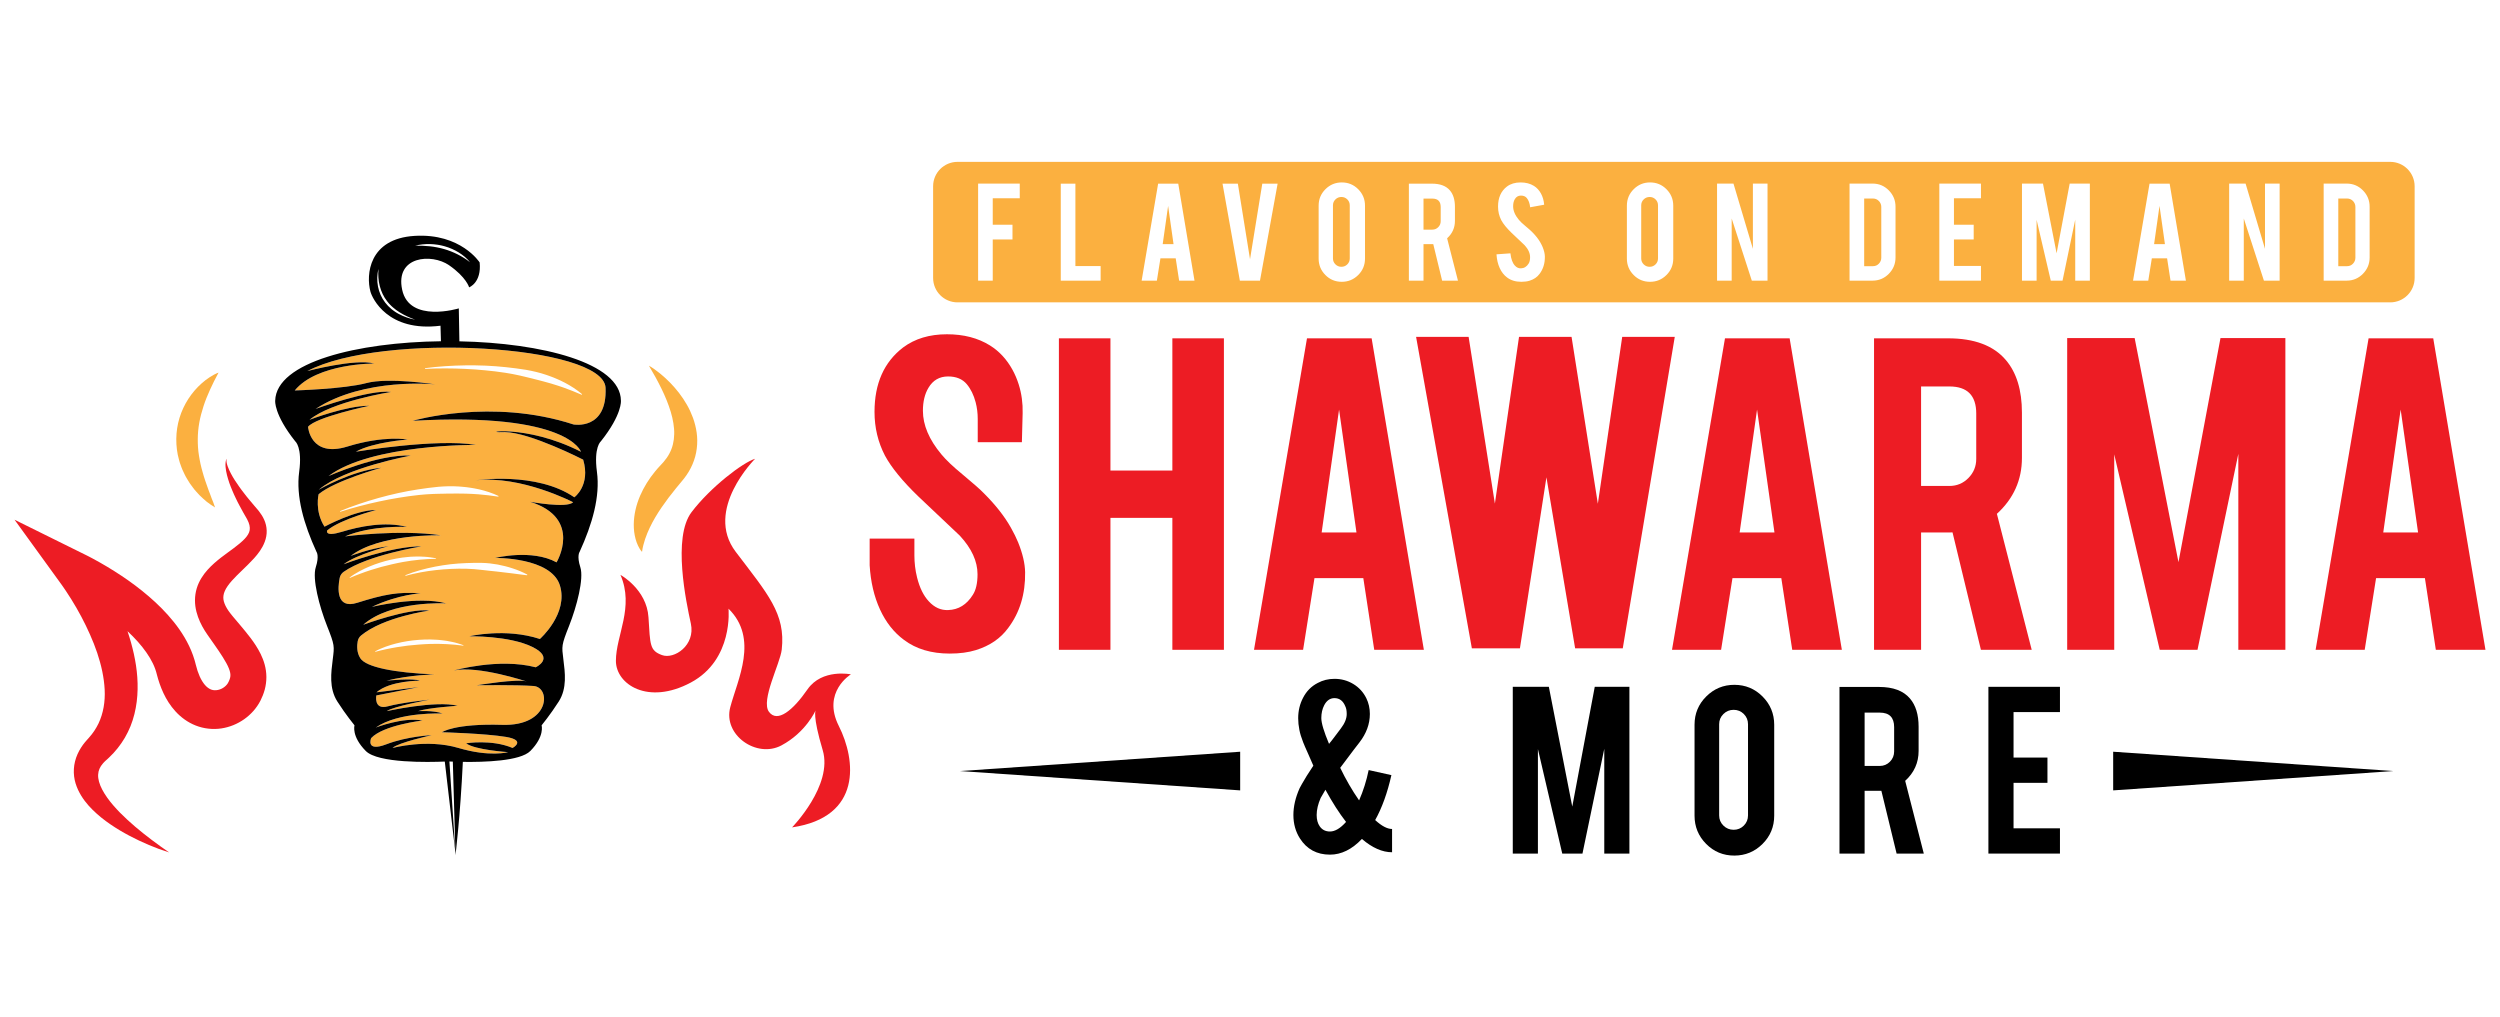
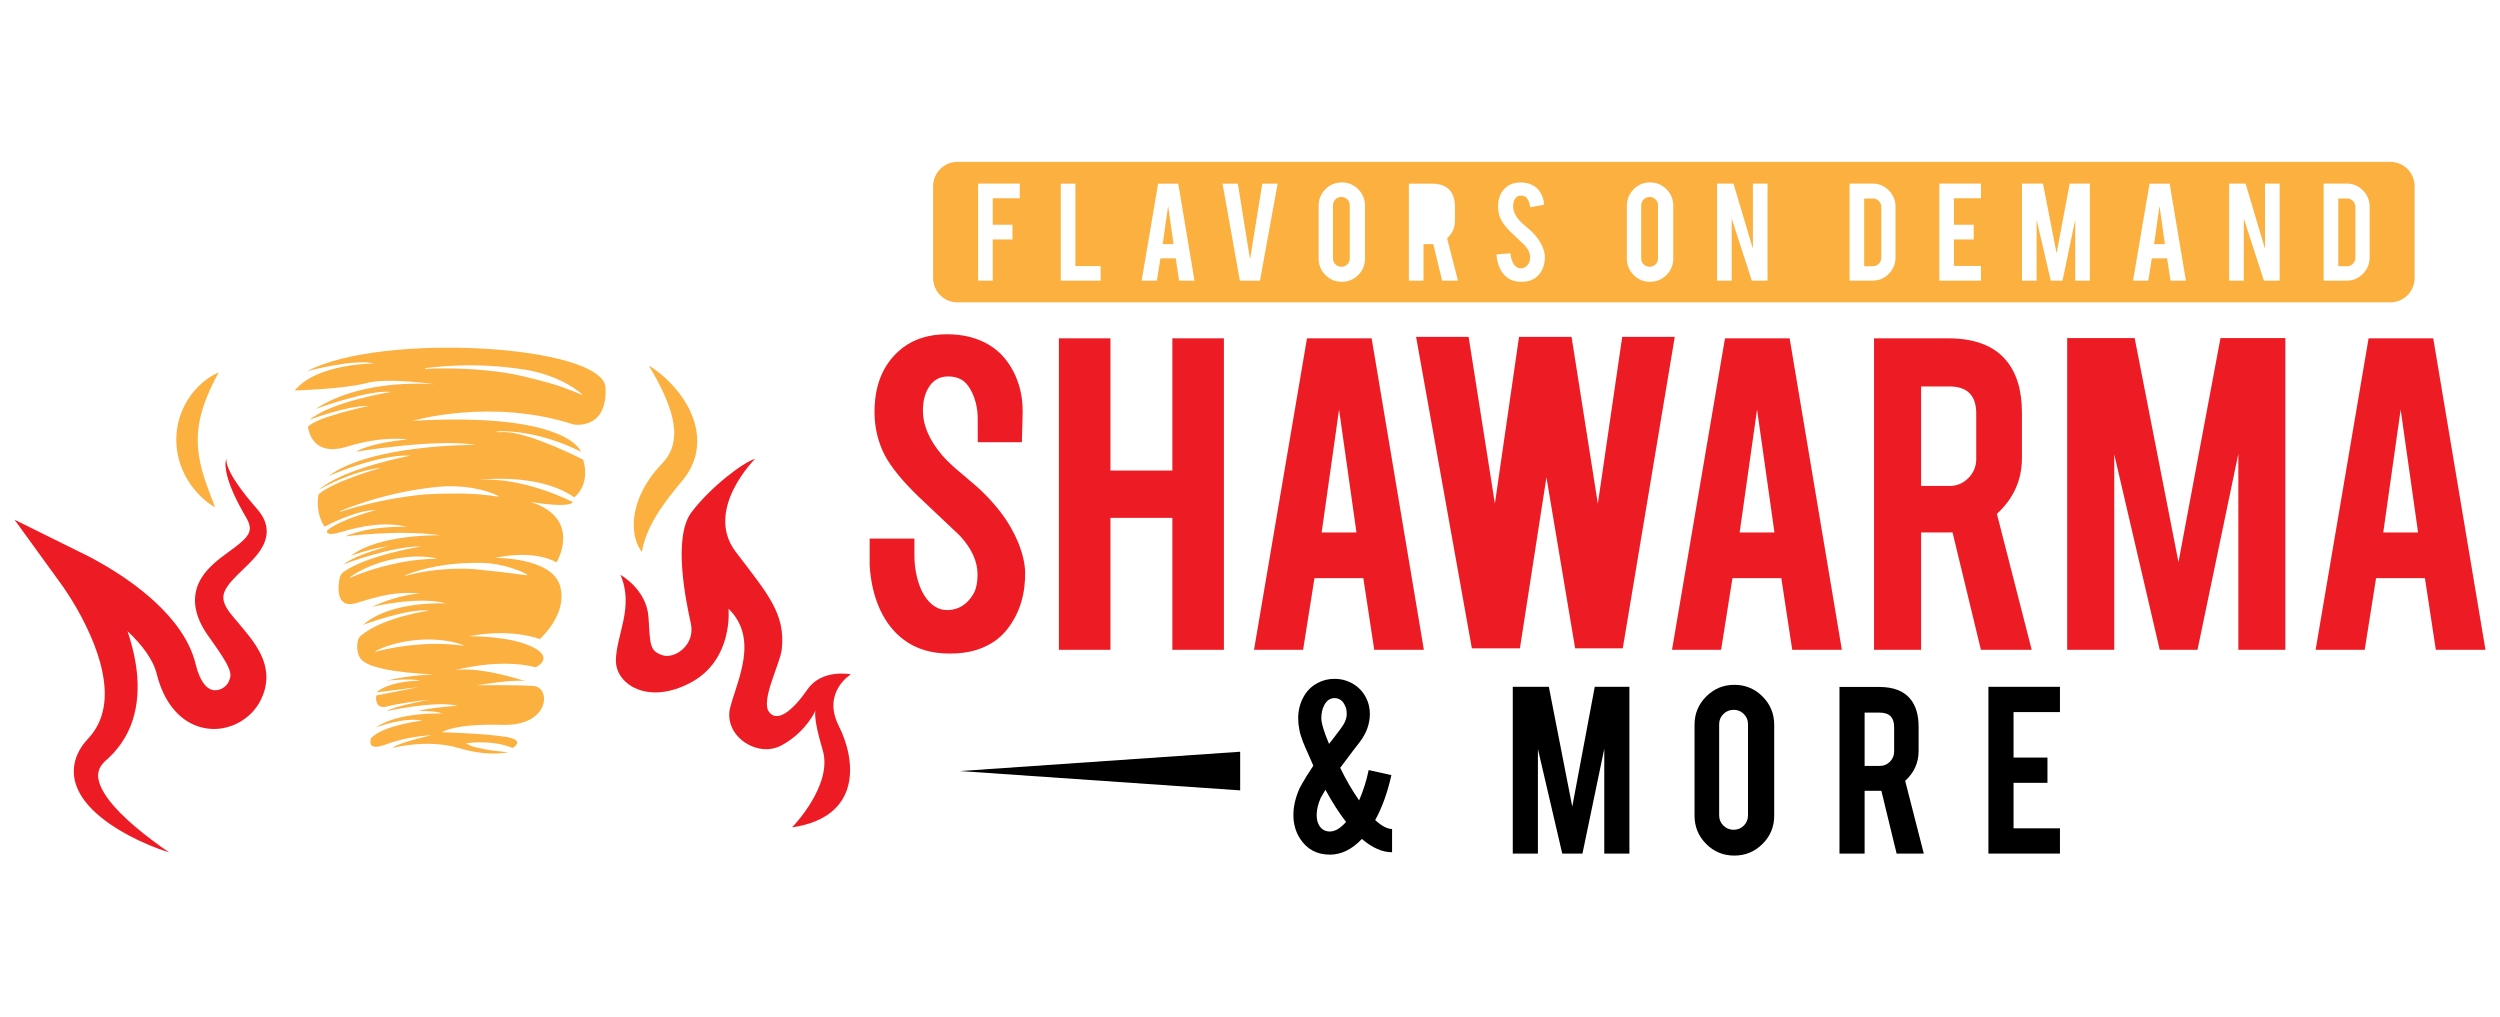
<svg xmlns="http://www.w3.org/2000/svg" version="1.1" id="Layer_1" x="0px" y="0px" viewBox="0 0 12384 5040" style="enable-background:new 0 0 12384 5040;" xml:space="preserve">
  <style type="text/css">
	.st0{fill:#FBB040;}
	.st1{fill:#ED1C24;}
	.st2{fill:none;}
</style>
  <path class="st0" d="M6644.75,975.73c-11.5,0-21.35,4.03-29.52,12.08c-8.18,8.05-12.27,17.83-12.27,29.33v263.02  c0,11.5,4.09,21.28,12.27,29.33c8.18,8.05,18.02,12.08,29.52,12.08c11.5,0,21.28-4.02,29.33-12.08  c8.05-8.05,12.08-17.83,12.08-29.33v-263.02c0-11.5-4.03-21.28-12.08-29.33C6666.03,979.76,6656.25,975.73,6644.75,975.73" />
-   <path class="st0" d="M7095.21,983.78h-43.71v153.75h43.71c11.5,0,21.28-4.08,29.33-12.27c8.05-8.18,12.08-18.02,12.08-29.52v-70.16  C7136.62,997.72,7122.82,983.78,7095.21,983.78" />
  <polygon class="st0" points="10670.51,1209.23 10724.19,1209.23 10697.35,1019.82 " />
  <path class="st0" d="M8171.7,975.73c-11.5,0-21.35,4.03-29.52,12.08c-8.18,8.05-12.27,17.83-12.27,29.33v263.02  c0,11.5,4.09,21.28,12.27,29.33c8.18,8.05,18.02,12.08,29.52,12.08c11.5,0,21.28-4.02,29.33-12.08  c8.05-8.05,12.08-17.83,12.08-29.33v-263.02c0-11.5-4.02-21.28-12.08-29.33C8192.98,979.76,8183.2,975.73,8171.7,975.73" />
  <polygon class="st0" points="5759.54,1209.23 5813.22,1209.23 5786.38,1019.82 " />
  <path class="st0" d="M9278.09,983.4h-43.71v335.11h43.71c11.5,0,21.21-4.15,29.14-12.46c7.92-8.3,11.88-18.08,11.88-29.33v-251.52  c0-11.5-4.03-21.34-12.08-29.52C9298.99,987.49,9289.33,983.4,9278.09,983.4" />
  <path class="st0" d="M11840.25,801.81H4743.17c-66.76,0-120.88,54.12-120.88,120.88v454.22c0,66.76,54.12,120.88,120.88,120.88  h7097.08c66.76,0,120.88-54.12,120.88-120.88V922.69C11961.13,855.93,11907.01,801.81,11840.25,801.81 M5051.47,982.25h-133.81  v131.13h97.77v72.85h-97.77v203.98h-72.47V909.4h206.28V982.25z M5452.09,1390.2h-197.46V909.78h72.47v408.34h124.99V1390.2z   M5840.92,1390.2l-16.95-110.42h-75.66l-17.61,110.42h-75.46l81.67-480.42h99.68l80.51,480.42H5840.92z M6241.44,1390.2h-99.69  l-85.88-480.42h75.95l60.3,374.48l60.74-374.48h75.99L6241.44,1390.2z M6761.69,1280.93c0,31.95-11.25,59.11-33.74,81.48  c-22.5,22.37-49.59,33.55-81.28,33.55c-31.96,0-59.05-11.25-81.28-33.74c-22.24-22.49-33.36-49.59-33.36-81.28v-262.26  c0-31.95,11.25-59.11,33.74-81.48c22.49-22.36,49.46-33.55,80.9-33.55c31.95,0,59.1,11.25,81.48,33.74  c22.36,22.5,33.55,49.59,33.55,81.28V1280.93z M7143.75,1390.2l-43.94-180.97h-6.52h-41.79v180.97h-72.47V909.78h114.26  c40.39,0,70.03,11.12,88.95,33.36c16.61,19.43,24.92,46.52,24.92,81.28v69.78c0,34-12.91,62.75-38.72,86.27l53.67,209.73H7143.75z   M7626.58,1356.46c-11.76,16.1-28.37,27.48-49.84,34.12c-11.5,3.58-24.92,5.37-40.26,5.37c-28.37,0-51.89-7.03-70.55-21.09  c-15.6-11.5-27.93-27.16-37-46.97c-9.08-19.81-14.38-42.49-15.91-68.06l69.01-4.98c3.07,28.01,10.48,48.3,22.24,60.89  c8.69,9.51,18.66,14.01,29.91,13.49c15.85-0.51,28.5-8.31,37.96-23.41c4.85-7.42,7.28-18.03,7.28-31.85  c0-19.96-9.08-39.78-27.22-59.48c-14.32-13.56-35.79-33.9-64.41-61.02c-24.03-23.28-41.03-44.13-50.99-62.56  c-10.73-20.72-16.1-43.24-16.1-67.54c0-43.75,14.7-76.88,44.09-99.39c18.15-13.56,40.64-20.34,67.48-20.34  c25.81,0,47.93,5.75,66.33,17.25c14.31,8.95,25.88,21.47,34.7,37.57c8.82,16.1,14.12,34.64,15.91,55.59l-69.4,12.65  c-2.05-19.68-7.67-35.02-16.87-46.01c-6.65-7.92-16.23-11.89-28.76-11.89c-13.29,0-23.39,5.88-30.29,17.64  c-5.63,9.46-8.44,21.22-8.44,35.27c0,21.99,9.45,44.35,28.37,67.1c7.15,8.69,17.89,18.92,32.21,30.67  c16.87,14.06,27.99,23.9,33.36,29.52c17.89,17.9,31.69,35.53,41.41,52.91c4.6,8.18,8.3,15.72,11.12,22.62  c6.9,17.13,10.48,32.46,10.73,46.01C7653.16,1304.07,7644.47,1332.69,7626.58,1356.46 M8288.64,1280.93  c0,31.95-11.25,59.11-33.74,81.48c-22.5,22.37-49.59,33.55-81.28,33.55c-31.96,0-59.05-11.25-81.29-33.74  c-22.24-22.49-33.36-49.59-33.36-81.28v-262.26c0-31.95,11.24-59.11,33.74-81.48c22.49-22.36,49.46-33.55,80.9-33.55  c31.95,0,59.1,11.25,81.47,33.74c22.36,22.5,33.55,49.59,33.55,81.28V1280.93z M8755.59,1390.2h-77.83l-99.69-307.88v307.88h-72.46  V909.4h81.35l96.17,323.13V909.4h72.46V1390.2z M9389.66,1275.18c0,31.7-11.12,58.79-33.36,81.28  c-22.24,22.5-49.08,33.74-80.52,33.74h-113.87V909.4h113.87c31.69,0,58.6,11.25,80.71,33.74c22.11,22.49,33.17,49.46,33.17,80.9  V1275.18z M9812.91,982.25h-133.81v131.13h97.77v72.85h-97.77v131.13h133.81v72.85h-206.28V909.4h206.28V982.25z M10352.32,1390.2  h-72.47v-302.13l-62.87,302.13h-58.28l-70.17-301.37v301.37h-72.47V909.4h103.99l67.53,345.39l64.83-345.39h99.91V1390.2z   M10751.9,1390.2l-16.95-110.42h-75.66l-17.61,110.42h-75.46l81.67-480.42h99.68l80.51,480.42H10751.9z M11292.36,1390.2h-77.83  l-99.69-307.88v307.88h-72.47V909.4h81.36l96.17,323.13V909.4h72.47V1390.2z M11738.23,1275.18c0,31.7-11.12,58.79-33.36,81.28  c-22.24,22.5-49.08,33.74-80.52,33.74h-113.87V909.4h113.87c31.69,0,58.6,11.25,80.71,33.74c22.11,22.49,33.17,49.46,33.17,80.9  V1275.18z" />
  <path class="st0" d="M11626.65,983.4h-43.71v335.11h43.71c11.5,0,21.21-4.15,29.14-12.46c7.92-8.3,11.88-18.08,11.88-29.33v-251.52  c0-11.5-4.03-21.34-12.08-29.52C11647.55,987.49,11637.9,983.4,11626.65,983.4" />
  <path class="st0" d="M2607.95,3375.55c1.2,0.39,1.83,0.6,1.83,0.6C2609.2,3375.94,2608.59,3375.74,2607.95,3375.55" />
  <path class="st0" d="M2841.31,2102.75c0,0,166.94,30.46,158.41-181.56c-8.53-212.03-1108.89-277.83-1477.51-82.86  c0,0,235.79-63.06,331.75-37.47c0,0-283.31-1.83-393.9,133.43c0,0,245.84-7.31,354.6-36.56c108.76-29.25,341.81,6.4,341.81,6.4  s-350.95-36.56-593.13,121.55c0,0,266.86-97.79,373.79-84.08c0,0-294.28,46.61-403.95,138c0,0,181.87-70.37,296.11-69.46  c0,0-265.04,55.75-303.42,104.19c0,0,10.97,154.45,194.67,97.79c183.7-56.66,298.85-34.73,298.85-34.73s-169.99,11.88-256.81,60.32  c0,0,397.56-66.72,594.96-33.81c0,0-519.11-4.57-730.22,154.45c0,0,244.93-109.67,407.61-101.45c0,0-327.18,59.4-456.05,169.08  c0,0,164.51-95.05,309.82-108.76c0,0-228.18,62.76-310.43,131c0,0-20.72,82.86,29.24,160.85c0,0,157.19-84.69,254.68-82.25  c0,0-173.04,43.87-241.28,100.53c0,0-15.84,34.12,71.9,7.31c87.74-26.81,214.47-53.01,322.92-24.37c0,0-174.25-9.75-306.47,46.92  c0,0,266.26-35.64,475.54-5.48c0,0-305.25-9.14-447.82,102.36c0,0,90.48-36.56,188.27-48.44c0,0-159.02,40.21-223,89.56  c0,0,235.79-90.48,385.67-88.65c0,0-266.16,42.55-385.52,126.06c-10.43,7.3-17.56,18.37-19.97,30.87  c-8.83,45.78-20.08,156.32,86.54,122.73c133.43-42.04,204.72-55.75,315.3-46.61c0,0-105.1,2.74-242.19,66.72  c0,0,227.57-55.75,368.31-17.36c0,0-274.18-15.54-411.26,106.02c0,0,223-83.17,327.18-70.37c0,0-227.08,31.35-337.77,123.42  c-8.7,7.24-14.6,17.32-16.65,28.45c-3.73,20.28-5.91,54.64,12.61,83.92c28.33,44.78,169.08,72.2,367.4,80.42  c0,0-118.81,1.83-237.62,31.07c0,0,131.6-13.71,165.42,0c0,0-147.14-0.91-214.77,57.58l208.37-25.59L1864.02,3445  c0,0-13.71,73.11,56.66,53.92c70.37-19.19,206.55-32.9,206.55-32.9s-181.87,33.81-211.12,56.66c0,0,241.27-53.92,350.94-26.5  c0,0-149.88,10.05-195.58,26.5c0,0,77.68-4.57,120.64,11.88c0,0-217.51-10.05-330.84,69.46c0,0,135.26-53.01,231.22-34.73  c0,0-194.36,22.54-254.07,87.13c0,0-29.25,70.68,75.55,30.46c104.8-40.21,224.22-45.09,224.22-45.09s-165.72,36.56-193.75,63.36  c0,0,170.6-46.3,326.57,0c155.98,46.31,246.15,20.72,246.15,20.72s-165.72-10.97-208.37-43.87c0,0,126.73-20.72,230.31,23.15  c0,0,69.46-37.77-32.9-54.83c-102.36-17.06-316.83-23.15-316.83-23.15s60.93-43.87,298.55-36.56  c237.62,7.31,242.49-186.44,154.76-192.53c-87.74-6.09-280.27-3.65-280.27-3.65s198.15-33.22,245.54-18.88  c-22.39-7.3-245.74-78.53-359.57-54.23c0,0,222.49-63.37,405.27-15.84c0,0,97.49-45.09-17.06-101.14  c-114.55-56.05-311.95-52.4-311.95-52.4s179.13-42.65,349.73,13.4c0,0,142.88-126.12,99.01-265.95  c-43.87-139.83-320.79-135.55-320.79-135.55s181.65-45.41,304.34,21.82c0,0,131.6-218.02-131.6-300.27c0,0,183.09,34.12,213.55,2.44  c0,0-257.12-134.04-482.55-108.45c0,0,300.98-45.09,488.64,84.08c0,0,81.64-58.49,43.87-186.44c0,0-261.34-134.14-387.5-136.57  c-3.35-0.06-6.6-0.04-9.75,0.09c-121.85,4.87,109.67-43.87,386.28,97.48c0,0-59.71-197.41-833.5-153.54  C2044.37,2084.47,2434.31,1969.93,2841.31,2102.75 M1942.05,2795.13c-35.81,7.96-71.29,17.55-106.18,28.93  c-8.74,2.8-17.39,5.86-26.09,8.78c-8.65,3.06-17.26,6.23-25.87,9.41c-17.18,6.43-34.29,13.18-50.98,20.71l-1.01-2.1  c14.91-11.79,31.13-21.18,47.47-30.42c8.25-4.42,16.59-8.68,25.03-12.73c4.22-2.02,8.49-3.9,12.76-5.82  c4.28-1.88,8.51-3.94,12.86-5.61c34.5-14.45,70.32-25.7,106.85-33.91c9.15-1.97,18.26-4.14,27.51-5.64  c9.25-1.51,18.46-3.17,27.72-4.54c9.32-1.09,18.62-2.19,27.96-3.03c4.67-0.41,9.31-0.98,13.99-1.27l14.07-0.58  c4.68-0.23,9.38-0.28,14.06-0.41c4.69-0.08,9.35-0.33,14.05-0.17c9.4,0.28,18.78,0.71,28.13,1.27c4.68,0.37,9.35,0.62,14.01,1.1  c4.67,0.58,9.33,1.06,13.99,1.83l13.93,2.14c4.63,0.89,9.25,1.61,13.85,2.64v2.34l-27.52,0.97l-13.75,0.48  c-4.58,0.25-9.15,0.72-13.72,1.07l-27.44,2.09c-9.13,0.92-18.23,2.13-27.34,3.18l-13.66,1.63c-4.54,0.62-9.06,1.42-13.6,2.12  l-27.17,4.36C1977.95,2787.56,1959.87,2790.73,1942.05,2795.13 M2295.33,3198.41l-27.36-3.12l-13.67-1.56  c-4.57-0.44-9.15-0.64-13.73-0.98l-27.45-2c-9.16-0.44-18.34-0.59-27.51-0.9l-13.75-0.41c-4.59-0.06-9.17,0.06-13.76,0.08  l-27.52,0.28c-18.32,0.92-36.67,1.38-54.95,3.09c-36.6,2.57-73.1,6.8-109.3,12.89c-9.06,1.47-18.07,3.22-27.1,4.82  c-9.01,1.75-18,3.6-26.98,5.48c-17.94,3.82-35.86,7.95-53.48,12.93l-0.69-2.23c16.49-9.45,33.93-16.34,51.45-23.06  c8.81-3.15,17.69-6.13,26.64-8.88c4.47-1.37,8.98-2.6,13.48-3.87c4.51-1.22,8.99-2.64,13.55-3.64c36.26-9.18,73.35-15,110.69-17.71  c9.34-0.59,18.67-1.39,28.04-1.51c9.37-0.12,18.73-0.4,28.09-0.39c9.37,0.3,18.74,0.59,28.1,1.14c4.68,0.28,9.35,0.41,14.02,0.82  l14,1.51c4.66,0.47,9.31,1.11,13.96,1.67c4.65,0.61,9.29,1.06,13.92,1.91c9.25,1.66,18.46,3.48,27.63,5.42  c4.57,1.06,9.15,2,13.7,3.17c4.54,1.27,9.07,2.43,13.57,3.88l13.46,4.18c4.45,1.56,8.91,2.96,13.31,4.66L2295.33,3198.41z   M2464.95,2796.4c25.52,5.02,50.84,11.09,75.46,19.45c24.69,8.02,48.71,18.16,71.67,30.38l-1.06,3.34  c-6.5-0.55-12.91-1.34-19.28-2.17c-6.38-0.79-12.65-1.9-19.05-2.5c-12.7-1.54-25.21-3.51-37.81-4.92  c-25.06-3.46-50.1-6.06-75.01-8.92c-12.51-1.09-24.92-2.76-37.4-3.92l-37.38-4.22c-24.95-2.76-50.06-5.21-75.25-5.63  c-25.19-0.57-50.43-0.36-75.66,0.87c-25.24,1.09-50.48,3.05-75.64,5.94c-25.19,2.77-50.29,6.52-75.27,11.15  c-12.48,2.34-24.93,4.91-37.33,7.76c-12.39,2.82-24.78,5.92-36.9,9.59l-1.23-3.28c23.78-9.89,48.23-17.7,72.96-24.76  c24.75-6.96,49.83-12.77,75.11-17.77c25.3-4.86,50.8-8.79,76.45-11.85c25.67-2.85,51.47-4.66,77.33-5.67  c25.86-1.07,51.81-1.4,77.8-0.94C2413.45,2788.89,2439.37,2791.76,2464.95,2796.4 M2373.5,2424.1c33.08,7.76,65.59,18.17,96.07,32.8  l-1.06,3.34c-33.27-4.97-65.97-9.03-98.74-11.67c-8.22-0.49-16.41-1.01-24.58-1.61c-4.07-0.36-8.19-0.4-12.29-0.58l-12.29-0.48  l-12.26-0.55l-12.3-0.13c-8.2-0.07-16.36-0.47-24.56-0.33c-8.2,0.05-16.38,0.1-24.57,0.04c-8.18-0.03-16.39,0.29-24.58,0.3  c-4.1,0.07-8.2,0-12.3,0.02l-12.3,0.33c-8.21,0.22-16.42,0.09-24.64,0.46l-24.68,0.72c-8.23,0.28-16.45,0.84-24.69,1.26l-12.35,0.73  l-12.34,1.01c-8.22,0.78-16.46,1.31-24.66,2.29c-32.87,3.37-65.63,8.13-98.32,13.52c-32.71,5.27-65.32,11.44-97.76,18.5  c-32.48,6.92-64.8,14.69-96.97,23.15c-16.07,4.27-32.13,8.63-48.1,13.31c-15.98,4.63-31.96,9.39-47.73,14.63l-1.26-3.27  c30.86-12.95,62.26-24.39,93.92-35.18c31.68-10.74,63.69-20.53,95.93-29.64c32.26-9.01,64.8-17.13,97.57-24.38  c32.81-7.02,65.81-13.42,99.09-18.43c33.27-4.96,66.67-9.79,100.36-12.84c33.69-2.85,67.65-3.78,101.54-1.53  c4.23,0.18,8.47,0.62,12.7,1l12.68,1.16l12.66,1.27l12.63,1.77l12.6,1.85c4.2,0.61,8.39,1.21,12.56,2.11  C2356.88,2420.65,2365.2,2422.36,2373.5,2424.1 M2304.94,1827.36c-33.17-1.64-66.4-2.4-99.66-2.47  c-16.63,0.01-33.27,0.11-49.91,0.54c-16.63,0.38-33.3,0.89-49.88,1.92l-0.38-3.48c33.15-4.61,66.43-7.63,99.8-9.95  c33.37-2.26,66.83-3.52,100.32-4.07c33.49-0.44,67.03,0.05,100.56,1.44c33.52,1.62,67.06,3.89,100.51,7.57  c33.44,3.73,66.95,7.62,100.3,13.3c33.3,5.87,66.36,13.68,98.54,24.54c4.05,1.26,8.03,2.77,12.02,4.21l11.96,4.37l11.92,4.47  l11.76,4.95l11.71,5.02c3.9,1.67,7.8,3.32,11.6,5.26c7.66,3.71,15.26,7.49,22.84,11.3c29.99,15.97,58.74,34.37,84.46,56.32  l-1.88,2.96c-30.89-13.33-61.46-25.63-92.46-36.58c-7.82-2.58-15.61-5.18-23.35-7.85c-3.84-1.4-7.82-2.48-11.73-3.71l-11.75-3.61  l-11.71-3.68l-11.85-3.28c-7.91-2.17-15.69-4.65-23.65-6.61c-7.94-2.05-15.86-4.1-23.76-6.26c-7.9-2.13-15.92-3.92-23.83-6.01  c-3.98-0.98-7.92-2.1-11.89-3.13l-11.98-2.84c-7.99-1.89-15.9-4.12-23.93-5.87l-24.04-5.63c-8.03-1.84-16.12-3.41-24.19-5.1  l-12.12-2.46l-12.18-2.19c-8.14-1.35-16.25-2.95-24.43-4.1c-32.64-5.16-65.53-8.96-98.5-12.12  C2371.2,1831.24,2338.1,1828.84,2304.94,1827.36" />
-   <path d="M3075.78,1984.55c-1.76-187.52-392.43-285.69-800.14-293.8c-1.78-101.61-2.9-163.15-2.9-163.15s-244.93,74.93-280.57-92.3  c-35.64-167.25,146.23-180.96,232.13-121.57c85.9,59.42,99.61,109.68,99.61,109.68s62.15-22.84,52.11-123.39  c0,0-93.24-145.3-321.7-131.59c-228.49,13.69-241.47,193.73-219.36,275.99c8.71,32.37,85.53,201.98,347.11,169.07l2.17,76.93  c0.33,0,0.66-0.01,0.99-0.01c-413.67,5.25-816.67,103.04-822.04,294.13c0,0-7.31,67.63,99.62,201.98c0,0,35.64,28.33,19.19,150.8  c-16.45,122.47,22.85,258.64,85.91,396.64c0,0,14.62,19.19-3.66,75.86c-18.28,56.66,17.36,193.75,55.75,290.63  c38.38,96.88,36.56,99.62,28.33,165.42c-8.22,65.8-19.19,143.49,22.85,209.29c42.04,65.8,84.94,117.9,84.94,117.9  s-16.4,53.92,55.8,127.04c60.51,61.27,311.63,55.79,391.38,52.41l52.61,451.71l0.35,12.23c0,0,23.75-192.01,36.51-462.33  c-0.1,0-0.19,0-0.28,0c106.28,1.6,284.81-3.66,334.55-54.02c72.2-73.11,55.8-127.04,55.8-127.04s42.9-52.09,84.94-117.9  c42.04-65.8,31.07-143.49,22.85-209.29c-8.23-65.8-10.05-68.54,28.33-165.42c38.39-96.88,74.03-233.96,55.75-290.63  c-18.28-56.66-3.66-75.86-3.66-75.86c63.06-138,102.36-274.18,85.91-396.64c-16.45-122.46,19.19-150.8,19.19-150.8  C3083.09,2052.18,3075.78,1984.55,3075.78,1984.55z M2130.21,1209.02c6.22,0.05,12.43,0.59,18.65,1.01  c6.19,0.67,12.41,1.24,18.56,2.29c3.08,0.49,6.18,0.93,9.23,1.54l9.18,1.86c3.06,0.61,6.07,1.48,9.11,2.21  c3.03,0.74,6.06,1.52,9.05,2.44c24.03,6.89,47.11,17.12,68.35,30.16c10.6,6.56,20.73,13.85,30.21,21.88  c9.35,8.15,18.4,16.74,25.75,26.7c-9.54-7.78-19.54-14.74-29.8-21.19c-10.27-6.43-20.77-12.4-31.52-17.81  c-21.49-10.82-43.85-19.69-66.88-26.28c-11.51-3.31-23.15-6.22-34.95-8.41c-5.86-1.3-11.83-2.03-17.75-3.11l-8.95-1.19  c-2.98-0.42-5.97-0.85-8.97-1.09c-23.99-2.62-48.27-3.31-72.92-3.16C2080.48,1210.91,2105.34,1208.51,2130.21,1209.02z M1975,1555  c-3.17-1.79-6.45-3.41-9.55-5.34l-9.21-5.94c-3.13-1.9-6.01-4.17-8.94-6.37l-4.39-3.31c-1.48-1.09-2.93-2.21-4.29-3.45  c-11.36-9.33-21.52-20.12-30.6-31.72c-18.12-23.32-30.19-51.18-35.65-79.91c-2.8-14.37-3.96-28.99-3.57-43.51  c0.49-14.49,2.14-28.99,6.2-42.82c-1.52,14.28-1.59,28.56-0.5,42.69c0.94,14.13,3.31,28.08,6.73,41.67  c7.03,27.12,18.96,52.82,36.05,74.77c1.97,2.86,4.36,5.41,6.57,8.09l3.36,3.99c1.15,1.3,2.41,2.51,3.6,3.78  c2.44,2.48,4.74,5.11,7.29,7.48l7.71,7.07c10.59,9.08,21.75,17.63,33.79,24.97c23.9,14.95,50,26.59,76.96,36.52  C2028.3,1578.4,2000.59,1568.96,1975,1555z M2226.17,3772.07c4.7,0.23,10.4,0.48,16.98,0.73l12.73,449.7L2226.17,3772.07z   M2841.31,2102.75c-407-132.82-796.94-18.28-796.94-18.28c773.79-43.87,833.5,153.54,833.5,153.54  c-276.61-141.35-508.14-92.61-386.28-97.48c3.15-0.13,6.4-0.15,9.75-0.09c126.16,2.43,387.5,136.57,387.5,136.57  c37.78,127.95-43.87,186.44-43.87,186.44c-187.66-129.17-488.64-84.08-488.64-84.08c225.43-25.59,482.55,108.45,482.55,108.45  c-30.46,31.68-213.55-2.44-213.55-2.44c263.21,82.25,131.61,300.27,131.61,300.27c-122.69-67.22-304.34-21.82-304.34-21.82  s276.92-4.28,320.79,135.55c43.87,139.83-99.01,265.95-99.01,265.95c-170.6-56.05-349.73-13.4-349.73-13.4s197.41-3.66,311.95,52.4  c114.54,56.05,17.06,101.14,17.06,101.14c-182.78-47.52-405.27,15.84-405.27,15.84c119.93-25.59,361.41,54.83,361.41,54.83  c-43.87-15.84-247.37,18.28-247.37,18.28s192.53-2.44,280.27,3.65c87.74,6.09,82.86,199.85-154.76,192.53  c-237.62-7.31-298.55,36.56-298.55,36.56s214.47,6.09,316.83,23.15c102.36,17.06,32.9,54.83,32.9,54.83  c-103.58-43.87-230.31-23.15-230.31-23.15c42.65,32.9,208.37,43.87,208.37,43.87s-90.17,25.59-246.15-20.72  c-155.98-46.3-326.57,0-326.57,0c28.03-26.81,193.75-63.36,193.75-63.36s-119.42,4.88-224.21,45.09  c-104.8,40.21-75.55-30.46-75.55-30.46c59.71-64.58,254.07-87.13,254.07-87.13c-95.96-18.28-231.22,34.73-231.22,34.73  c113.33-79.51,330.84-69.46,330.84-69.46c-42.96-16.45-120.64-11.88-120.64-11.88c45.7-16.45,195.58-26.5,195.58-26.5  c-109.67-27.42-350.95,26.5-350.95,26.5c29.25-22.85,211.12-56.66,211.12-56.66s-136.17,13.71-206.55,32.9  c-70.37,19.19-56.66-53.92-56.66-53.92l209.29-41.13l-208.37,25.59c67.63-58.49,214.77-57.58,214.77-57.58  c-33.81-13.71-165.42,0-165.42,0c118.81-29.25,237.62-31.07,237.62-31.07c-198.32-8.22-339.06-35.64-367.4-80.42  c-18.52-29.28-16.34-63.64-12.61-83.92c2.05-11.13,7.95-21.21,16.65-28.45c110.69-92.07,337.77-123.42,337.77-123.42  c-104.19-12.79-327.18,70.37-327.18,70.37c137.09-121.55,411.26-106.02,411.26-106.02c-140.74-38.38-368.31,17.36-368.31,17.36  c137.09-63.97,242.19-66.72,242.19-66.72c-110.59-9.14-181.87,4.57-315.3,46.61c-106.62,33.59-95.37-76.95-86.54-122.73  c2.41-12.5,9.55-23.57,19.97-30.87c119.36-83.51,385.52-126.06,385.52-126.06c-149.88-1.83-385.68,88.65-385.68,88.65  c63.97-49.35,223-89.56,223-89.56c-97.79,11.88-188.27,48.44-188.27,48.44c142.57-111.5,447.82-102.36,447.82-102.36  c-209.29-30.16-475.54,5.48-475.54,5.48c132.21-56.66,306.47-46.91,306.47-46.91c-108.45-28.64-235.18-2.44-322.92,24.37  c-87.74,26.81-71.9-7.31-71.9-7.31c68.24-56.66,241.28-100.53,241.28-100.53c-97.48-2.44-254.68,82.25-254.68,82.25  c-49.96-77.99-29.24-160.85-29.24-160.85c82.25-68.24,310.43-131,310.43-131c-145.31,13.71-309.82,108.76-309.82,108.76  c128.86-109.67,456.05-169.08,456.05-169.08c-162.68-8.23-407.61,101.45-407.61,101.45c211.12-159.02,730.22-154.45,730.22-154.45  c-197.41-32.9-594.96,33.81-594.96,33.81c86.82-48.44,256.81-60.32,256.81-60.32s-115.15-21.94-298.85,34.73  c-183.7,56.66-194.67-97.79-194.67-97.79c38.39-48.44,303.42-104.19,303.42-104.19c-114.24-0.91-296.11,69.46-296.11,69.46  c109.67-91.39,403.95-138,403.95-138c-106.93-13.71-373.79,84.08-373.79,84.08c242.19-158.11,593.13-121.55,593.13-121.55  s-233.05-35.64-341.81-6.4c-108.76,29.25-354.6,36.56-354.6,36.56c110.58-135.26,393.9-133.43,393.9-133.43  c-95.96-25.59-331.75,37.47-331.75,37.47c368.61-194.97,1468.98-129.17,1477.51,82.86  C3008.25,2133.22,2841.31,2102.75,2841.31,2102.75z" />
  <path class="st1" d="M1291.24,3239.76c-15.48-31.2-32.84-56.76-50.33-79.88c-17.55-23.12-35.12-44.16-52.35-64.64l-25.64-30.32  l-6.32-7.48l-5.81-6.98c-3.39-4.16-6.92-8.33-9.94-12.47c-12.91-16.5-22.79-33.07-28.46-47.92c-5.8-15.07-7.26-27.23-5.29-40.67  c1.89-13.4,8.68-29.42,20.5-46.34c11.69-16.92,27.55-34.31,45.13-51.82c17.47-17.76,36.74-35.68,56.47-55.18  c19.61-19.65,40.22-40.45,58.45-67.08c9.07-13.3,17.56-28.28,23.88-45.27c6.31-16.89,10.24-36.08,9.56-55.19  c-0.46-19.08-5.14-37.35-12.08-53.08c-6.91-15.82-15.77-29.42-25.23-41.62c-2.33-2.9-4.93-6.26-7.05-8.74l-6.32-7.39l-12.66-14.81  c-8.63-9.79-16.88-19.77-25.06-29.85l-12.37-15.09l-11.82-15.41l-11.87-15.44l-11.39-15.72c-15-21.1-29.41-42.71-41.39-65.54  c-6.02-11.41-11.51-23.08-15.86-35.24c-4.03-12.12-8.07-24.91-5.56-37.99c-3.38,5.85-4.31,12.82-5.17,19.61l-0.43,10.28l0.51,10.26  c1.25,13.61,3.52,27.23,6.96,40.43c3.23,13.32,7.49,26.22,11.71,39.26c4.86,12.61,9.37,25.63,14.91,37.95  c5.31,12.5,10.66,25.05,16.73,37.11l8.89,18.32l9.42,17.94c6.28,11.99,12.55,24.03,19.36,35.64l10.11,17.55l5.07,8.79l4.15,7.57  c5.14,9.74,9.04,19.45,11.07,28.46c2.02,9.05,2.26,17.14,1.11,24.45c-1.1,7.32-3.92,14.17-8.16,21.4  c-4.25,7.2-10.03,14.66-17.17,22.14c-14.39,14.94-32.81,30.06-52.9,45.07c-20.1,15.1-41.85,30.38-64.02,47.46  c-21.99,17.32-44.67,36.28-66.29,60.34c-10.77,12.05-21.24,25.47-30.6,40.76c-9.32,15.27-17.6,32.49-23.19,51.29  c-5.62,18.75-8.59,38.89-8.64,58.65c-0.12,19.8,2.6,39.1,7.16,56.93c9.12,35.88,24.37,66.45,41.1,93.5  c4.16,6.93,8.63,13.25,13.05,19.72l11.87,17l22.72,32.33c14.93,21.34,29.37,42.26,41.97,62.45c12.63,20.15,23.57,39.39,30.16,56.15  c3.31,8.34,5.49,15.88,6.59,22.33c1.1,6.49,1.19,11.81,0.64,16.78c-0.56,4.97-1.76,9.79-3.82,15.38c-1.97,5.6-4.85,11.94-8.89,18.88  c-5.06,8.29-13.72,16.96-24.3,23.33c-10.55,6.38-22.57,10.14-33.22,10.89c-10.76,0.92-20-0.78-28.81-4.82  c-8.73-4.19-17.99-10.65-27.2-21.53c-9.21-10.67-18.11-25.16-25.79-42.22c-7.64-17.1-14.08-36.55-19.07-57.38l-2.75-10.62  c-1.13-4.15-2.14-8.39-3.43-12.43c-2.42-8.21-5.04-16.31-7.9-24.22c-5.72-15.82-12.06-31.25-19.18-45.91  c-28.3-59.01-65.27-108.82-104.85-153.21c-39.71-44.36-82.58-83.3-126.93-119c-44.32-35.77-90.42-67.96-137.65-97.8  c-23.61-14.94-47.54-29.26-71.82-43.06c-12.15-6.9-24.4-13.66-36.82-20.3l-18.82-9.89l-9.65-4.92l-10.62-5.25L72,2574.51  l228.01,314.68l6.24,8.62l6.85,9.79l13.73,20.17c9.14,13.58,18.07,27.48,26.79,41.49c17.43,28.06,33.98,56.75,49.44,85.87  c15.49,29.11,29.76,58.72,42.97,88.55c13.28,29.8,25.21,59.96,35.49,90.32c20.42,60.69,33.99,122.43,36.99,182.19  c2.95,59.84-6.6,116.96-30.47,167.49c-12.2,25.15-27.79,48.91-47.28,70.42l-8.34,9.36c-3.7,4.2-7.44,8.22-11.03,12.6  c-3.57,4.46-7.08,8.95-10.51,13.49l-9.82,14.51c-12.59,19.91-23.23,42.58-29.32,67.2c-6.2,24.52-7.66,50.51-4.64,74.86  c2.92,24.48,10.54,46.91,19.86,67c19.06,40.19,44.84,71.82,72.41,99c27.67,27.13,56.95,50.48,87.43,71.21  c30.39,20.81,61.63,39.4,93.54,56.24c63.79,33.61,129.58,61.83,197.52,83.02c-58.52-40.18-114.86-82.31-167.74-127.11  c-26.3-22.53-51.78-45.6-75.48-69.7c-23.47-24.27-45.7-49.1-64.03-75.15c-18.17-25.98-33.2-52.86-40.08-78.16  c-3.5-12.58-4.97-24.54-4.39-35.17c0.48-10.69,2.77-20.21,6.72-29.34c3.92-9.12,9.83-17.99,17.47-26.78l6.05-6.54  c2.29-2.13,4.52-4.28,6.69-6.48c2.27-2.17,4.86-4.25,7.23-6.4l1.81-1.6l2.68-2.52l5.63-5.33c30.16-28.28,56.68-61.64,78.18-98.17  c10.48-18.39,20.04-37.39,27.92-57.02c7.74-19.63,14.39-39.72,19.33-60.01c10.1-40.57,14.97-81.73,15.76-122.11  c1.78-80.99-12.16-158.65-32.68-232.26c-5.31-18.96-11.12-37.67-17.34-56.17c18.23,17.1,35.55,34.67,51.64,52.7  c30.43,34.38,56.34,70.62,73.89,106.81c4.48,9.04,8.13,18.07,11.44,27.02c1.66,4.48,3.1,8.93,4.43,13.37  c0.77,2.22,1.22,4.43,1.85,6.63l2.26,8.52c7.82,30.34,18.17,61.15,32.59,91.99c14.43,30.79,33.44,61.79,59.59,90.35  c25.87,28.43,60.01,54.34,100.24,69.99c40.09,15.89,84.99,20.63,126.5,14.46c41.67-6.21,80.06-22.27,113.18-45.46  c32.98-23.28,61.52-54.19,81.15-92.61c8.27-16.39,15.66-34.49,21.02-54.24c5.27-19.73,8.26-41.19,8.14-62.59  c-0.06-21.41-3.25-42.48-8.44-61.6C1305.9,3272.71,1298.88,3255.41,1291.24,3239.76" />
  <path class="st0" d="M3214.39,1811.39c19.36,11.17,37.42,24.4,54.85,38.44c17.38,14.1,34,29.27,49.83,45.4  c31.46,32.4,60.2,68.54,83.49,109.6c11.85,20.45,21.76,42.33,30.35,65.31c8.31,23.07,14.56,47.46,18.14,72.97  c7.14,50.79,1.1,107.01-20.7,156.83c-10.51,25.02-24.68,48.09-40.72,68.95c-3.93,5.33-8.23,10.2-12.4,15.24l-10.12,12.18  c-6.46,7.65-12.81,15.29-18.99,23.03c-25.17,30.68-48.6,61.76-70.51,93.68c-21.77,32-41.86,64.89-58.85,100.66  c-8.67,17.88-16.15,36.51-23.01,56.29c-6.48,19.85-12.35,40.54-15.4,63.87c-8.17-8.78-14.36-19.3-19.52-30.13  c-5.19-10.87-9.36-22.31-12.52-34.02c-3.26-11.71-5.3-23.68-6.96-35.81c-1.22-12.06-2.13-24.34-1.91-36.52  c0.59-48.89,12.43-97.24,31.3-141.41c19.08-44.15,44.68-84.71,74.42-120.72l11.26-13.42c3.79-4.42,7.84-8.59,11.74-12.89  l11.28-12.15c2.84-3.17,5.92-6.22,8.51-9.5c10.87-12.89,20.48-26.28,27.93-40.59c15.33-28.39,23.11-60.35,23.85-95.6  c0.63-17.6-1.13-35.88-4.07-54.5c-1.38-9.34-3.35-18.74-5.52-28.18c-2.32-9.42-4.91-18.9-7.61-28.47  c-11.54-38.05-27.26-76.53-45.87-114.51C3258.08,1887.34,3237.24,1849.51,3214.39,1811.39" />
  <path class="st1" d="M3073.47,2847.71c0,0,130.11,71.13,138.79,209.92c8.67,138.79,6.07,164.81,66.79,187.37  c60.72,22.55,166.55-48.58,143.13-156.14c-23.42-107.56-91.37-426.78,3.33-551.69c94.69-124.91,256.04-247.22,315.02-264.57  c0,0-254.16,252.42-96.28,460.61c157.87,208.18,248.38,306.53,228.14,484.9c-7.85,69.15-104.96,251.55-63.32,307.94  c41.64,56.38,118.84-6.94,190.83-111.03c72-104.09,215.12-74.6,215.12-74.6s-144.86,87.61-59.85,255.89  c85.01,168.28,116.24,451.07-231.6,502.24c0,0,203.85-208.18,151.8-382.54c-52.05-174.35-34.7-197.77-34.7-197.77  s-47.71,109.3-170.02,174.35c-122.31,65.06-289.72-51.18-253.29-189.1c36.43-137.92,142.26-340.03-8.67-488.36  c0,0,25.88,252.31-186.64,365.95s-371.14,8.67-371.12-107.45C3050.95,3146.96,3142.87,3008.19,3073.47,2847.71" />
  <path class="st0" d="M1082.62,1845.72c-15.65,29.2-29.81,56.77-42.22,84.62c-12.45,27.69-23.7,54.9-32.43,82.29  c-8.92,27.28-15.97,54.38-20.85,81.4c-4.81,27.05-7.19,54.04-7.43,81.05c-0.08,27,1.27,54.16,5.86,81.44  c0.7,6.88,2.17,13.67,3.52,20.52c1.51,6.81,2.26,13.83,4.09,20.65c3.49,13.68,6.3,27.72,10.7,41.54c7.47,28.05,17.68,56,27.95,84.97  c2.3,7.41,5.64,14.29,8.29,21.64c2.71,7.33,5.59,14.62,8.17,22.21c5.99,14.61,11.94,29.54,17,45.61  c-14.2-8.46-27.71-17.93-40.84-27.96c-12.48-10.57-24.97-21.45-36.61-33.21l-16.72-18.39c-2.83-3.07-5.48-6.27-8.21-9.43l-7.57-9.95  c-5.09-6.65-9.95-13.48-14.88-20.32c-4.83-6.9-8.94-14.29-13.31-21.55c-9.07-14.38-16.04-30-23.22-45.63  c-3.59-7.81-6.22-16.08-9.2-24.2l-4.32-12.27c-1.41-4.11-2.32-8.38-3.5-12.58c-9.74-33.49-13.86-68.96-13.58-104.26  c0.37-35.34,5.72-70.7,16-104.21c10.32-33.51,25.2-65.19,43.76-93.91c18.64-28.7,40.79-54.52,65.76-76.73  c12.51-11.08,25.65-21.33,39.63-30.35C1052.39,1859.69,1066.89,1851.46,1082.62,1845.72" />
-   <polygon points="10467.81,3723.75 11855.59,3819.49 10467.81,3915.23 " />
  <polygon points="6143.32,3915.23 4755.54,3819.49 6143.32,3723.75 " />
  <polygon class="st1" points="5500.71,2565.27 5500.71,3218.87 5245.36,3218.87 5245.36,1675.95 5500.71,1675.95 5500.71,2330.89   5807.42,2330.89 5807.42,1675.95 6062.76,1675.95 6062.76,3218.87 5807.42,3218.87 5807.42,2565.27 " />
  <path class="st1" d="M6511.34,2863.95l-56.29,354.93h-243.17l262.41-1542.92h320.27l258.7,1542.92h-245.83l-54.08-354.93H6511.34z   M6633.18,2028.91l-86.24,608.69h172.46L6633.18,2028.91z" />
  <polygon class="st1" points="8035.78,1668.69 8296.11,1668.69 8038.53,3211.61 7802.57,3211.61 7660.44,2364.33 7529.11,3211.61   7291,3211.61 7014.72,1668.69 7274.94,1668.69 7405.07,2494.67 7524.65,1668.69 7784.87,1668.69 7915.1,2495.44 " />
  <path class="st1" d="M8581.91,2863.95l-56.29,354.93h-243.17l262.41-1542.92h320.27l258.7,1542.92h-245.83l-54.08-354.93H8581.91z   M8703.75,2028.91l-86.24,608.69h172.46L8703.75,2028.91z" />
  <path class="st1" d="M9650.13,1675.95c129.71,0,224.92,35.72,285.68,107.13c53.34,62.41,80.03,149.42,80.03,261.07v224.11  c0,109.18-41.37,201.53-124.08,277.06l172.46,673.56h-251.63l-140.53-581.48c-6.61,0.15-13.6,0.21-21.01,0.21h-134.79v581.27  h-233.04V1675.95H9650.13z M9789.49,2048.33c0-89.32-44.32-133.98-132.93-133.98h-140.3v492.88h140.3  c36.92,0,68.31-13.1,94.15-39.32c25.84-26.22,38.78-57.78,38.78-94.65V2048.33z" />
  <polygon class="st1" points="10473.06,3218.87 10240.01,3218.87 10240.01,1674.61 10574.22,1674.61 10791.27,2784.74   10999.4,1674.61 11320.86,1674.61 11320.86,3218.87 11087.81,3218.87 11087.81,2248.16 10885.49,3218.87 10698.36,3218.87   10473.06,2250.63 " />
  <path class="st1" d="M11770.09,2863.95l-56.29,354.93h-243.17l262.41-1542.92h320.27l258.7,1542.92h-245.83l-54.08-354.93H11770.09z   M11891.93,2028.91l-86.24,608.69h172.46L11891.93,2028.91z" />
  <path class="st1" d="M4529.53,2750.37c0,37.21,4.28,74.34,13.32,110.44c12.77,51,32.14,90.35,58.11,118.03  c27.9,30.43,59.92,44.8,96.04,43.15c50.9-1.63,91.51-26.68,121.9-75.15c15.59-23.81,23.4-57.89,23.4-102.23  c0-64.06-29.17-127.7-87.52-190.94c-46.02-43.53-115.04-108.82-207.08-195.88c-77.24-74.71-131.88-141.64-163.92-200.78  c-34.53-66.51-51.77-138.79-51.77-216.81c0-140.42,47.25-246.77,141.76-319.06c58.35-43.53,130.67-65.29,216.97-65.29  c83,0,154.07,18.48,213.25,55.39c46.02,28.75,83.21,68.98,111.56,120.67c12.41,22.62,22.65,46.74,30.73,72.35  c14.48,45.88,20.76,93.96,19.5,142.05l-3.75,144.04h-218.73v-115.29c0-27.88-3.31-55.71-10.43-82.67  c-9.51-36-24.14-65.79-43.88-89.37c-21.41-25.49-52.28-38.23-92.58-38.23c-42.8,0-75.3,18.9-97.5,56.69  c-18.12,30.41-27.16,68.2-27.16,113.36c0,70.67,30.45,142.56,91.37,215.68c23.04,27.94,57.61,60.79,103.74,98.59  c54.33,45.18,90.13,76.8,107.42,94.88c57.63,57.51,102.08,114.2,133.37,170.05c14.82,26.31,26.74,50.54,35.81,72.72  c22.22,55.04,33.74,104.34,34.57,147.87c1.63,107.63-26.28,199.65-83.79,276.05c-37.79,51.77-91.18,88.33-160.18,109.68  c-36.98,11.49-80.11,17.24-129.39,17.24c-91.18,0-166.75-22.58-226.73-67.78c-50.1-36.98-89.74-87.31-118.91-150.99  c-29.17-63.68-46.21-136.61-51.13-218.79v-131.89h221.64V2750.37z" />
  <path d="M6892.45,3839.64c-19.76,87.84-46.56,162.06-80.37,222.66c32.05,29.43,59.95,44.14,83.66,44.14v115.28  c-48.32,0-98.16-21.95-149.54-65.88c-49.19,51.83-101.89,77.73-158.1,77.73c-65,0-114.63-26.78-148.88-80.37  c-21.52-33.81-32.28-72.46-32.28-115.94c0-42.59,10.31-86.96,30.96-133.07c3.51-7.46,15.15-27.67,34.92-60.61  c10.97-17.56,21.96-34.47,32.94-50.72l-25.69-58.63c-12.3-27.23-20.65-46.55-25.03-57.97c-8.79-22.4-14.94-42.59-18.45-60.61  c-3.95-19.76-5.93-39.08-5.93-57.97c0-36.89,8.12-70.7,24.38-101.45c16.68-32.49,40.84-56.87,72.46-73.12  c25.03-13.61,52.7-20.42,83.01-20.42c33.81,0,64.77,8.46,92.88,25.36c28.1,16.91,49.62,40.3,64.56,70.16  c11.86,24.16,17.79,50.29,17.79,78.39c0,49.63-17.35,96.84-52.04,141.64l-27.01,34.91c-24.6,32.06-47.21,62.15-67.85,90.25  c27.67,57.54,58.85,111.33,93.54,161.4c20.64-46.99,36.45-97.05,47.43-150.2L6892.45,3839.64z M6588.1,4118.96  c25.03,0,51.6-15.81,79.71-47.43c-33.82-43.48-67.85-96.61-102.11-159.42c-7.91,13.17-15.81,26.79-23.71,40.84  c-13.18,30.3-19.76,58.41-19.76,84.32c0,22.84,5.04,41.5,15.15,55.99C6549.23,4110.39,6566.13,4118.96,6588.1,4118.96z   M6545.28,3557.03c0,24.6,12.73,67.2,38.21,127.8c5.27-6.59,10.54-13.18,15.81-19.76l16.47-21.74l26.35-34.91  c19.32-25.47,28.99-49.18,28.99-71.15c0-16.24-2.2-28.76-6.59-37.55c-10.98-27.67-28.98-41.5-54.02-41.5  c-21.52,0-38.44,11.64-50.73,34.91C6550.11,3511.57,6545.28,3532.88,6545.28,3557.03z" />
  <polygon points="7618.19,4228.31 7493.69,4228.31 7493.69,3402.22 7672.36,3402.22 7788.39,3995.64 7899.77,3402.22   8071.42,3402.22 8071.42,4228.31 7946.92,4228.31 7946.92,3709.2 7838.89,4228.31 7738.76,4228.31 7618.19,3710.52 " />
  <path d="M8591.08,3392.34c54.89,0,101.55,19.33,139.99,57.97c38.42,38.65,57.64,85.21,57.64,139.66v450.59  c0,54.9-19.33,101.56-57.97,139.99c-38.65,38.43-85.21,57.64-139.66,57.64c-54.9,0-101.45-19.32-139.66-57.97  c-38.21-38.64-57.31-85.2-57.31-139.66v-450.59c0-54.89,19.32-101.55,57.97-139.99C8490.72,3411.56,8537.07,3392.34,8591.08,3392.34  z M8658.94,3587.33c0-19.76-6.92-36.56-20.75-50.4c-13.83-13.83-30.63-20.75-50.39-20.75s-36.67,6.92-50.72,20.75  c-14.06,13.83-21.08,30.63-21.08,50.4v451.91c0,19.76,7.02,36.56,21.08,50.4c14.05,13.83,30.96,20.75,50.72,20.75  s36.56-6.92,50.39-20.75c13.84-13.83,20.75-30.63,20.75-50.4V3587.33z" />
  <path d="M9308.37,3402.88c69.39,0,120.33,19.1,152.83,57.31c28.54,33.38,42.82,79.94,42.82,139.66v119.9  c0,58.41-22.18,107.82-66.53,148.22l92.22,360.34h-134.65l-75.49-310.94h-11.2h-71.8v310.94h-124.51v-825.43H9308.37z   M9382.81,3601.83c0-47.86-23.72-71.81-71.15-71.81h-75.1v264.16h75.1c19.76,0,36.56-7.02,50.39-21.08  c13.83-14.05,20.75-30.96,20.75-50.73V3601.83z" />
  <polygon points="9849.77,4228.31 9849.77,3402.22 10204.18,3402.22 10204.18,3527.38 9974.28,3527.38 9974.28,3752.68   10142.26,3752.68 10142.26,3877.85 9974.28,3877.85 9974.28,4103.15 10204.18,4103.15 10204.18,4228.31 " />
-   <rect class="st2" width="12384" height="5040" />
</svg>